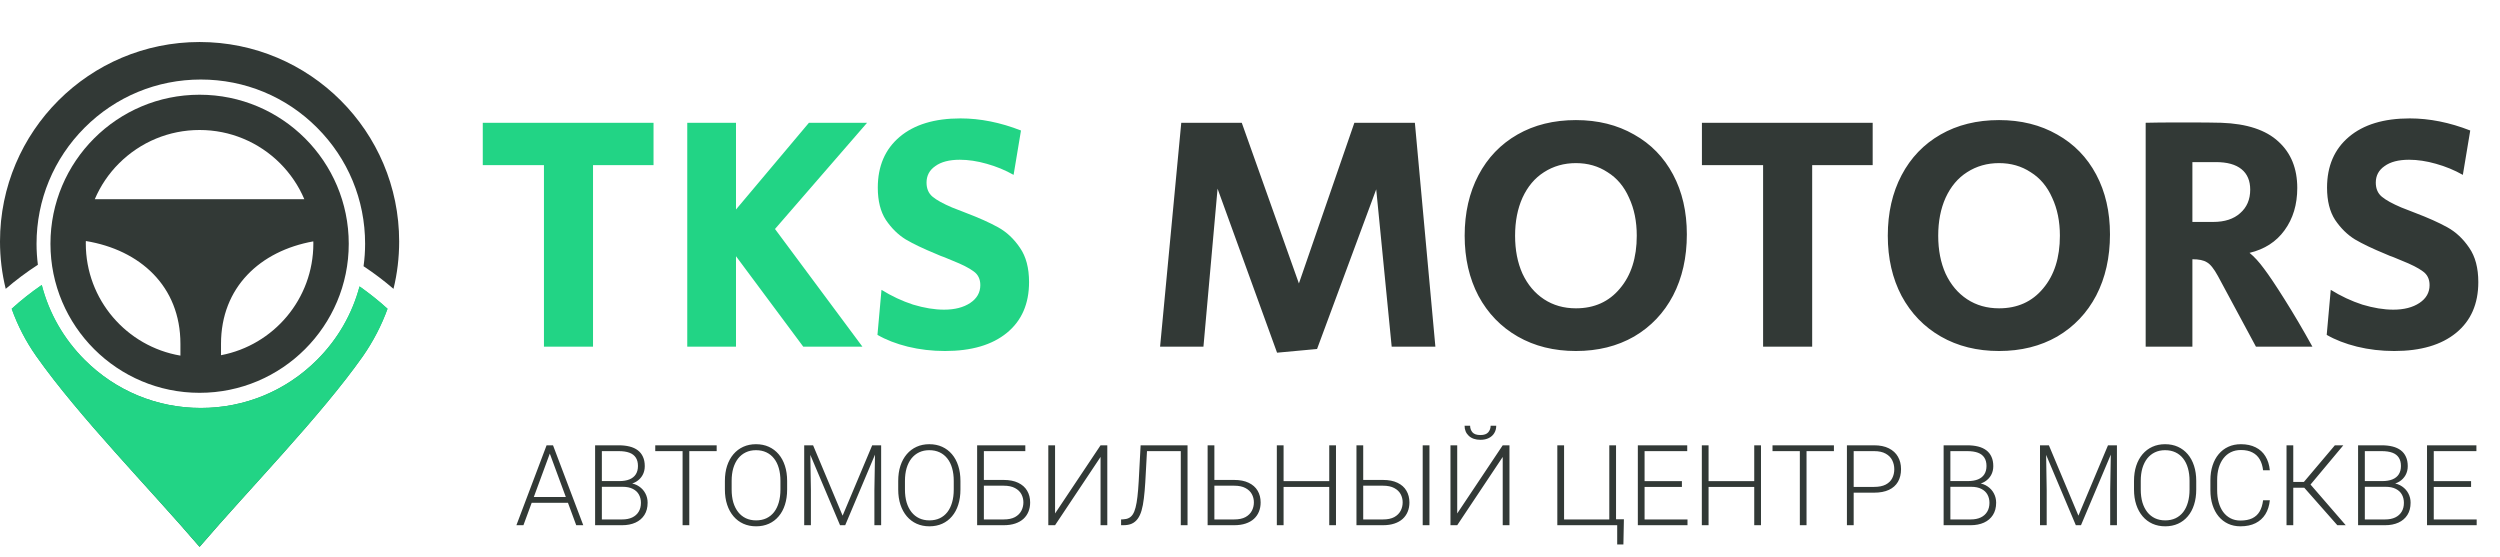
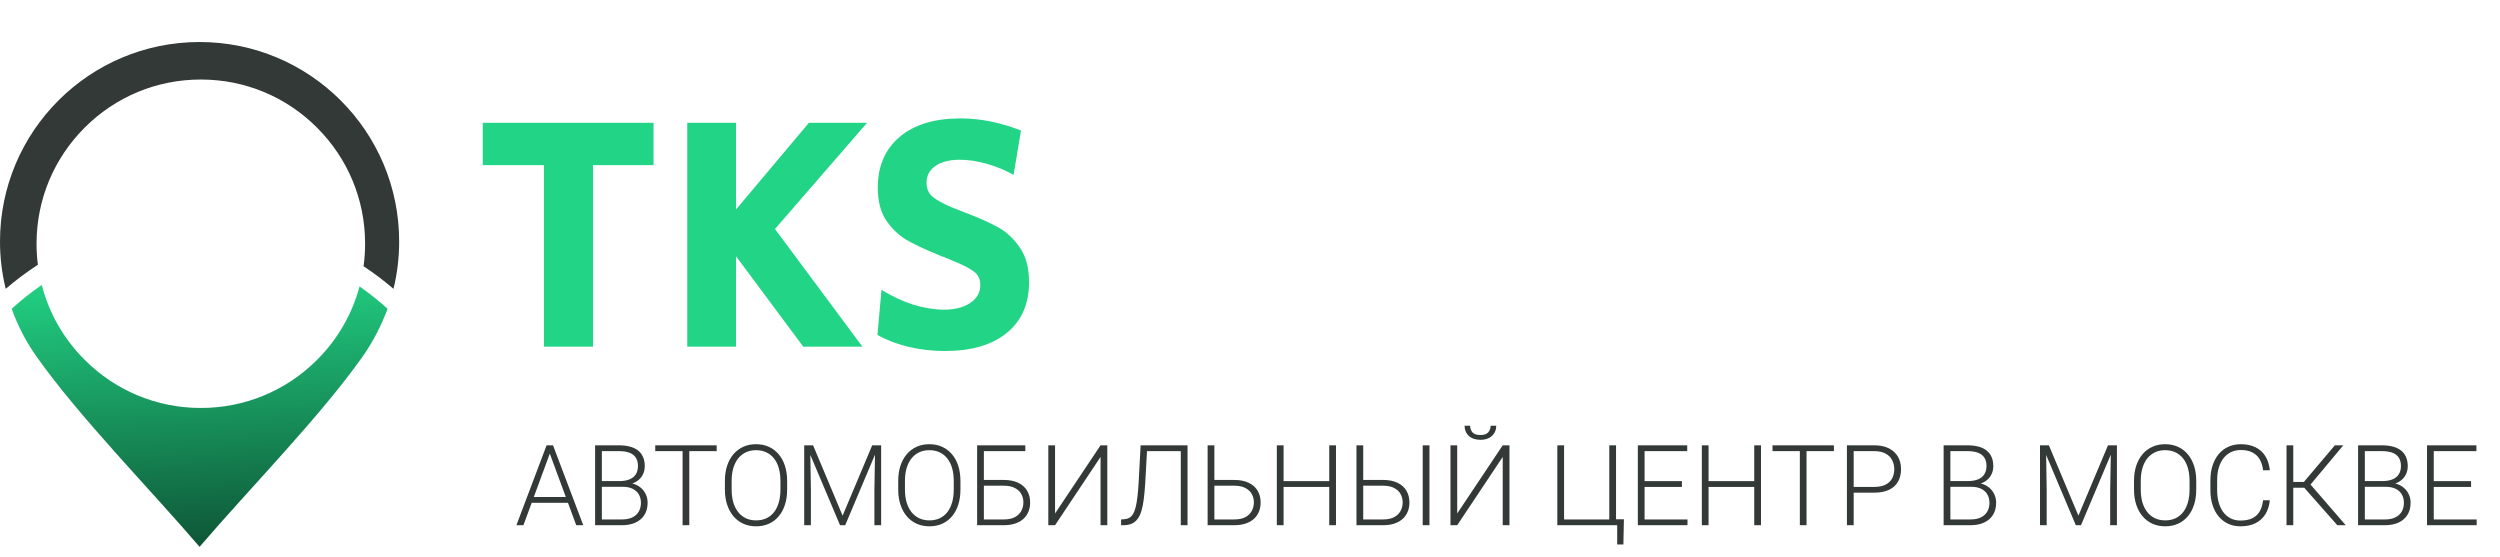
<svg xmlns="http://www.w3.org/2000/svg" width="238" height="53" viewBox="0 0 238 53" fill="none">
  <path d="M51.784 15.72H45.96V11.688H62.216V15.72H56.456V33H51.784V15.72ZM65.427 11.688H70.067V19.944L77.011 11.688H82.547L73.779 21.8L82.1 33H76.468L70.067 24.392V33H65.427V11.688ZM89.966 33.416C88.728 33.416 87.544 33.277 86.414 33C85.304 32.723 84.344 32.349 83.534 31.88L83.918 27.592C84.878 28.189 85.88 28.659 86.926 29C87.992 29.32 88.974 29.48 89.87 29.48C90.894 29.48 91.726 29.267 92.366 28.84C93.006 28.413 93.326 27.848 93.326 27.144C93.326 26.568 93.112 26.131 92.686 25.832C92.259 25.512 91.587 25.171 90.67 24.808L89.902 24.488C89.795 24.445 89.678 24.403 89.55 24.36C89.422 24.296 89.272 24.232 89.102 24.168C87.907 23.677 86.947 23.219 86.222 22.792C85.496 22.344 84.867 21.725 84.334 20.936C83.822 20.147 83.566 19.123 83.566 17.864C83.566 15.816 84.259 14.205 85.646 13.032C87.032 11.859 88.963 11.272 91.438 11.272C93.315 11.272 95.235 11.656 97.198 12.424L96.494 16.648C95.704 16.2 94.851 15.848 93.934 15.592C93.038 15.336 92.184 15.208 91.374 15.208C90.371 15.208 89.592 15.411 89.038 15.816C88.483 16.2 88.206 16.723 88.206 17.384C88.206 17.96 88.398 18.408 88.782 18.728C89.166 19.048 89.784 19.389 90.638 19.752L91.95 20.264C93.187 20.733 94.211 21.192 95.022 21.64C95.832 22.088 96.526 22.739 97.102 23.592C97.678 24.424 97.966 25.512 97.966 26.856C97.966 28.925 97.262 30.536 95.854 31.688C94.446 32.84 92.483 33.416 89.966 33.416Z" fill="#22D485" />
-   <path d="M115.912 17.96L114.568 33H110.44L112.456 11.688H118.216L123.656 26.984L128.936 11.688H134.696L136.648 33H132.488L131.016 18.024L125.384 33.224L121.576 33.576L115.912 17.96ZM150.028 33.416C147.938 33.416 146.092 32.957 144.492 32.04C142.892 31.123 141.644 29.832 140.748 28.168C139.874 26.504 139.436 24.595 139.436 22.44C139.436 20.264 139.874 18.344 140.748 16.68C141.623 15.016 142.86 13.725 144.46 12.808C146.06 11.891 147.916 11.432 150.028 11.432C152.119 11.432 153.964 11.891 155.564 12.808C157.164 13.704 158.402 14.973 159.276 16.616C160.151 18.259 160.588 20.157 160.588 22.312C160.588 24.509 160.151 26.451 159.276 28.136C158.402 29.8 157.164 31.101 155.564 32.04C153.964 32.957 152.119 33.416 150.028 33.416ZM150.028 29.352C151.778 29.352 153.175 28.723 154.22 27.464C155.287 26.205 155.82 24.531 155.82 22.44C155.82 21.075 155.575 19.869 155.084 18.824C154.615 17.757 153.932 16.947 153.036 16.392C152.162 15.816 151.159 15.528 150.028 15.528C148.898 15.528 147.884 15.816 146.988 16.392C146.114 16.947 145.431 17.757 144.94 18.824C144.471 19.869 144.236 21.075 144.236 22.44C144.236 23.805 144.471 25.011 144.94 26.056C145.431 27.101 146.114 27.912 146.988 28.488C147.863 29.064 148.876 29.352 150.028 29.352ZM167.847 15.72H162.023V11.688H178.279V15.72H172.519V33H167.847V15.72ZM190.31 33.416C188.219 33.416 186.374 32.957 184.774 32.04C183.174 31.123 181.926 29.832 181.03 28.168C180.155 26.504 179.718 24.595 179.718 22.44C179.718 20.264 180.155 18.344 181.03 16.68C181.904 15.016 183.142 13.725 184.742 12.808C186.342 11.891 188.198 11.432 190.31 11.432C192.4 11.432 194.246 11.891 195.846 12.808C197.446 13.704 198.683 14.973 199.558 16.616C200.432 18.259 200.87 20.157 200.87 22.312C200.87 24.509 200.432 26.451 199.558 28.136C198.683 29.8 197.446 31.101 195.846 32.04C194.246 32.957 192.4 33.416 190.31 33.416ZM190.31 29.352C192.059 29.352 193.456 28.723 194.502 27.464C195.568 26.205 196.102 24.531 196.102 22.44C196.102 21.075 195.856 19.869 195.366 18.824C194.896 17.757 194.214 16.947 193.318 16.392C192.443 15.816 191.44 15.528 190.31 15.528C189.179 15.528 188.166 15.816 187.27 16.392C186.395 16.947 185.712 17.757 185.222 18.824C184.752 19.869 184.518 21.075 184.518 22.44C184.518 23.805 184.752 25.011 185.222 26.056C185.712 27.101 186.395 27.912 187.27 28.488C188.144 29.064 189.158 29.352 190.31 29.352ZM204.268 11.688C204.908 11.667 206.103 11.656 207.852 11.656C209.623 11.656 210.828 11.667 211.468 11.688C213.9 11.773 215.714 12.371 216.908 13.48C218.103 14.568 218.7 16.04 218.7 17.896C218.7 19.475 218.295 20.819 217.484 21.928C216.695 23.016 215.586 23.731 214.156 24.072C214.604 24.435 215.063 24.936 215.532 25.576C216.002 26.195 216.652 27.165 217.484 28.488C218.359 29.875 219.244 31.379 220.14 33H214.764L211.148 26.28C210.764 25.576 210.412 25.139 210.092 24.968C209.794 24.776 209.335 24.68 208.716 24.68V33H204.268V11.688ZM210.7 21.128C211.788 21.128 212.642 20.851 213.26 20.296C213.9 19.741 214.22 18.995 214.22 18.056C214.22 17.203 213.943 16.552 213.388 16.104C212.834 15.656 212.023 15.432 210.956 15.432H208.716V21.128H210.7ZM227.935 33.416C226.697 33.416 225.513 33.277 224.383 33C223.273 32.723 222.313 32.349 221.503 31.88L221.887 27.592C222.847 28.189 223.849 28.659 224.895 29C225.961 29.32 226.943 29.48 227.839 29.48C228.863 29.48 229.695 29.267 230.335 28.84C230.975 28.413 231.295 27.848 231.295 27.144C231.295 26.568 231.081 26.131 230.655 25.832C230.228 25.512 229.556 25.171 228.639 24.808L227.871 24.488C227.764 24.445 227.647 24.403 227.519 24.36C227.391 24.296 227.241 24.232 227.071 24.168C225.876 23.677 224.916 23.219 224.191 22.792C223.465 22.344 222.836 21.725 222.303 20.936C221.791 20.147 221.535 19.123 221.535 17.864C221.535 15.816 222.228 14.205 223.615 13.032C225.001 11.859 226.932 11.272 229.407 11.272C231.284 11.272 233.204 11.656 235.167 12.424L234.463 16.648C233.673 16.2 232.82 15.848 231.903 15.592C231.007 15.336 230.153 15.208 229.343 15.208C228.34 15.208 227.561 15.411 227.007 15.816C226.452 16.2 226.175 16.723 226.175 17.384C226.175 17.96 226.367 18.408 226.751 18.728C227.135 19.048 227.753 19.389 228.607 19.752L229.919 20.264C231.156 20.733 232.18 21.192 232.991 21.64C233.801 22.088 234.495 22.739 235.071 23.592C235.647 24.424 235.935 25.512 235.935 26.856C235.935 28.925 235.231 30.536 233.823 31.688C232.415 32.84 230.452 33.416 227.935 33.416Z" fill="#323936" />
  <path d="M52.464 42.847L49.831 50H49.162L52.035 42.393H52.501L52.464 42.847ZM54.857 50L52.218 42.847L52.182 42.393H52.647L55.526 50H54.857ZM54.387 47.315V47.868H50.348V47.315H54.387ZM59.272 46.343H57.13L57.119 45.799H58.963C59.34 45.799 59.66 45.745 59.925 45.638C60.189 45.529 60.39 45.369 60.526 45.157C60.665 44.941 60.734 44.676 60.734 44.363C60.734 44.042 60.667 43.778 60.531 43.569C60.395 43.356 60.191 43.199 59.919 43.098C59.648 42.997 59.306 42.947 58.895 42.947H57.297V50H56.654V42.393H58.895C59.282 42.393 59.629 42.431 59.935 42.508C60.242 42.584 60.503 42.705 60.719 42.868C60.935 43.032 61.099 43.239 61.21 43.49C61.325 43.737 61.382 44.033 61.382 44.378C61.382 44.692 61.313 44.976 61.173 45.23C61.034 45.481 60.837 45.686 60.583 45.846C60.332 46.003 60.031 46.101 59.679 46.139L59.272 46.343ZM59.225 50H56.926L57.255 49.451H59.225C59.601 49.451 59.921 49.389 60.186 49.263C60.454 49.135 60.66 48.952 60.802 48.715C60.945 48.478 61.017 48.196 61.017 47.868C61.017 47.579 60.954 47.32 60.828 47.09C60.703 46.86 60.512 46.679 60.254 46.547C59.996 46.411 59.669 46.343 59.272 46.343H57.939L57.95 45.799H59.836L59.951 45.993C60.292 46.028 60.59 46.134 60.844 46.311C61.102 46.486 61.3 46.707 61.44 46.975C61.583 47.243 61.654 47.538 61.654 47.858C61.654 48.318 61.551 48.708 61.346 49.028C61.144 49.345 60.86 49.587 60.494 49.754C60.132 49.918 59.709 50 59.225 50ZM65.62 42.393V50H64.982V42.393H65.62ZM68.227 42.393V42.947H62.38V42.393H68.227ZM74.935 45.789V46.604C74.935 47.137 74.865 47.619 74.726 48.051C74.59 48.48 74.392 48.847 74.13 49.154C73.873 49.46 73.563 49.695 73.2 49.859C72.838 50.023 72.431 50.105 71.978 50.105C71.535 50.105 71.131 50.023 70.766 49.859C70.403 49.695 70.092 49.46 69.831 49.154C69.569 48.847 69.367 48.48 69.225 48.051C69.082 47.619 69.01 47.137 69.01 46.604V45.789C69.01 45.256 69.08 44.775 69.219 44.347C69.362 43.915 69.564 43.546 69.825 43.239C70.087 42.933 70.398 42.698 70.76 42.534C71.123 42.37 71.525 42.288 71.967 42.288C72.42 42.288 72.828 42.37 73.19 42.534C73.552 42.698 73.864 42.933 74.125 43.239C74.386 43.546 74.587 43.915 74.726 44.347C74.865 44.775 74.935 45.256 74.935 45.789ZM74.298 46.604V45.779C74.298 45.329 74.245 44.925 74.141 44.566C74.04 44.208 73.888 43.901 73.686 43.647C73.488 43.393 73.244 43.198 72.955 43.062C72.666 42.926 72.337 42.858 71.967 42.858C71.609 42.858 71.286 42.926 71.001 43.062C70.715 43.198 70.471 43.393 70.269 43.647C70.071 43.901 69.918 44.208 69.81 44.566C69.705 44.925 69.653 45.329 69.653 45.779V46.604C69.653 47.057 69.705 47.464 69.81 47.827C69.918 48.185 70.073 48.494 70.275 48.751C70.477 49.006 70.72 49.201 71.006 49.337C71.295 49.472 71.619 49.54 71.978 49.54C72.35 49.54 72.68 49.472 72.965 49.337C73.251 49.201 73.493 49.006 73.692 48.751C73.89 48.494 74.04 48.185 74.141 47.827C74.245 47.464 74.298 47.057 74.298 46.604ZM76.758 42.393H77.406L80.217 49.091L83.033 42.393H83.676L80.463 50H79.972L76.758 42.393ZM76.56 42.393H77.129L77.197 46.677V50H76.56V42.393ZM83.315 42.393H83.885V50H83.242V46.677L83.315 42.393ZM91.434 45.789V46.604C91.434 47.137 91.365 47.619 91.225 48.051C91.09 48.48 90.891 48.847 90.63 49.154C90.372 49.46 90.062 49.695 89.7 49.859C89.338 50.023 88.93 50.105 88.477 50.105C88.035 50.105 87.631 50.023 87.265 49.859C86.903 49.695 86.591 49.46 86.33 49.154C86.069 48.847 85.867 48.48 85.724 48.051C85.581 47.619 85.51 47.137 85.51 46.604V45.789C85.51 45.256 85.579 44.775 85.719 44.347C85.861 43.915 86.063 43.546 86.325 43.239C86.586 42.933 86.898 42.698 87.26 42.534C87.622 42.37 88.024 42.288 88.467 42.288C88.919 42.288 89.327 42.37 89.689 42.534C90.052 42.698 90.363 42.933 90.624 43.239C90.886 43.546 91.086 43.915 91.225 44.347C91.365 44.775 91.434 45.256 91.434 45.789ZM90.797 46.604V45.779C90.797 45.329 90.745 44.925 90.64 44.566C90.539 44.208 90.388 43.901 90.186 43.647C89.987 43.393 89.743 43.198 89.454 43.062C89.165 42.926 88.836 42.858 88.467 42.858C88.108 42.858 87.786 42.926 87.5 43.062C87.215 43.198 86.971 43.393 86.769 43.647C86.57 43.901 86.417 44.208 86.309 44.566C86.204 44.925 86.152 45.329 86.152 45.779V46.604C86.152 47.057 86.204 47.464 86.309 47.827C86.417 48.185 86.572 48.494 86.774 48.751C86.976 49.006 87.22 49.201 87.505 49.337C87.794 49.472 88.118 49.54 88.477 49.54C88.85 49.54 89.179 49.472 89.465 49.337C89.75 49.201 89.992 49.006 90.191 48.751C90.389 48.494 90.539 48.185 90.64 47.827C90.745 47.464 90.797 47.057 90.797 46.604ZM97.61 42.393V42.947H93.665V50H93.023V42.393H97.61ZM93.441 45.69H95.546C96.096 45.69 96.558 45.78 96.931 45.961C97.307 46.139 97.591 46.39 97.782 46.714C97.974 47.034 98.07 47.409 98.07 47.837C98.07 48.154 98.016 48.445 97.908 48.709C97.8 48.974 97.639 49.204 97.427 49.399C97.214 49.591 96.951 49.739 96.638 49.843C96.325 49.948 95.96 50 95.546 50H93.023V42.393H93.665V49.451H95.546C95.992 49.451 96.352 49.377 96.627 49.227C96.903 49.074 97.105 48.873 97.234 48.626C97.362 48.379 97.427 48.112 97.427 47.827C97.427 47.544 97.362 47.283 97.234 47.043C97.105 46.803 96.903 46.609 96.627 46.463C96.352 46.313 95.992 46.238 95.546 46.238H93.441V45.69ZM100.442 48.882L104.773 42.393H105.415V50H104.773V43.501L100.442 50H99.799V42.393H100.442V48.882ZM112.542 42.393V42.947H108.817V42.393H112.542ZM113.054 42.393V50H112.411V42.393H113.054ZM108.587 42.393H109.224L109.031 45.909C108.996 46.491 108.951 47.005 108.895 47.45C108.843 47.896 108.77 48.281 108.675 48.605C108.581 48.925 108.458 49.188 108.305 49.394C108.155 49.599 107.968 49.753 107.746 49.854C107.526 49.951 107.26 50 106.946 50H106.727V49.451L106.92 49.441C107.126 49.434 107.303 49.394 107.453 49.321C107.606 49.248 107.735 49.131 107.84 48.971C107.948 48.807 108.036 48.588 108.106 48.312C108.179 48.037 108.238 47.696 108.284 47.288C108.332 46.881 108.372 46.395 108.404 45.831L108.587 42.393ZM115.384 45.69H117.489C118.04 45.69 118.501 45.78 118.874 45.961C119.25 46.139 119.534 46.39 119.726 46.714C119.917 47.034 120.013 47.409 120.013 47.837C120.013 48.154 119.959 48.445 119.851 48.709C119.743 48.974 119.583 49.204 119.37 49.399C119.158 49.591 118.895 49.739 118.581 49.843C118.268 49.948 117.904 50 117.489 50H114.966V42.393H115.609V49.451H117.489C117.935 49.451 118.296 49.377 118.571 49.227C118.846 49.074 119.048 48.873 119.177 48.626C119.306 48.379 119.37 48.112 119.37 47.827C119.37 47.544 119.306 47.283 119.177 47.043C119.048 46.803 118.846 46.609 118.571 46.463C118.296 46.313 117.935 46.238 117.489 46.238H115.384V45.69ZM126.669 45.805V46.353H122.045V45.805H126.669ZM122.197 42.393V50H121.554V42.393H122.197ZM127.186 42.393V50H126.544V42.393H127.186ZM129.548 45.69H131.659C132.209 45.69 132.67 45.78 133.043 45.961C133.419 46.139 133.701 46.39 133.889 46.714C134.081 47.034 134.177 47.409 134.177 47.837C134.177 48.154 134.123 48.445 134.015 48.709C133.907 48.974 133.747 49.204 133.534 49.399C133.322 49.591 133.059 49.739 132.745 49.843C132.432 49.948 132.07 50 131.659 50H129.135V42.393H129.778V49.451H131.659C132.101 49.451 132.46 49.377 132.735 49.227C133.01 49.074 133.212 48.873 133.341 48.626C133.47 48.379 133.534 48.112 133.534 47.827C133.534 47.544 133.47 47.283 133.341 47.043C133.212 46.803 133.01 46.609 132.735 46.463C132.46 46.313 132.101 46.238 131.659 46.238H129.548V45.69ZM136.084 42.393V50H135.441V42.393H136.084ZM138.727 48.882L143.059 42.393H143.701V50H143.059V43.501L138.727 50H138.085V42.393H138.727V48.882ZM141.909 40.528H142.442C142.442 40.789 142.381 41.021 142.259 41.223C142.141 41.425 141.968 41.583 141.742 41.698C141.516 41.813 141.247 41.87 140.937 41.87C140.471 41.87 140.102 41.745 139.83 41.494C139.562 41.244 139.428 40.921 139.428 40.528H139.955C139.955 40.768 140.028 40.977 140.175 41.155C140.324 41.329 140.579 41.416 140.937 41.416C141.286 41.416 141.535 41.327 141.685 41.15C141.834 40.972 141.909 40.765 141.909 40.528ZM154.595 49.436L154.548 51.834H153.957V50H153.21V49.436H154.595ZM148.257 50V42.393H148.9V49.451H153.205V42.393H153.847V50H148.257ZM160.65 49.451V50H156.371V49.451H160.65ZM156.564 42.393V50H155.922V42.393H156.564ZM160.117 45.805V46.353H156.371V45.805H160.117ZM160.624 42.393V42.947H156.371V42.393H160.624ZM167.128 45.805V46.353H162.505V45.805H167.128ZM162.656 42.393V50H162.014V42.393H162.656ZM167.646 42.393V50H167.003V42.393H167.646ZM171.982 42.393V50H171.345V42.393H171.982ZM174.589 42.393V42.947H168.743V42.393H174.589ZM178.414 46.902H176.245V46.353H178.414C178.866 46.353 179.234 46.28 179.516 46.134C179.802 45.984 180.009 45.782 180.138 45.528C180.27 45.273 180.336 44.988 180.336 44.671C180.336 44.361 180.27 44.075 180.138 43.814C180.009 43.553 179.802 43.344 179.516 43.187C179.234 43.027 178.866 42.947 178.414 42.947H176.47V50H175.827V42.393H178.414C178.971 42.393 179.439 42.489 179.819 42.68C180.202 42.872 180.491 43.138 180.686 43.48C180.881 43.821 180.979 44.215 180.979 44.66C180.979 45.127 180.881 45.529 180.686 45.867C180.491 46.202 180.204 46.458 179.824 46.635C179.445 46.813 178.974 46.902 178.414 46.902ZM187.651 46.343H185.509L185.498 45.799H187.342C187.719 45.799 188.039 45.745 188.304 45.638C188.568 45.529 188.769 45.369 188.905 45.157C189.044 44.941 189.114 44.676 189.114 44.363C189.114 44.042 189.046 43.778 188.91 43.569C188.774 43.356 188.57 43.199 188.299 43.098C188.027 42.997 187.686 42.947 187.275 42.947H185.676V50H185.033V42.393H187.275C187.661 42.393 188.008 42.431 188.314 42.508C188.621 42.584 188.882 42.705 189.098 42.868C189.314 43.032 189.478 43.239 189.589 43.49C189.704 43.737 189.761 44.033 189.761 44.378C189.761 44.692 189.692 44.976 189.552 45.23C189.413 45.481 189.216 45.686 188.962 45.846C188.711 46.003 188.41 46.101 188.058 46.139L187.651 46.343ZM187.604 50H185.305L185.634 49.451H187.604C187.98 49.451 188.3 49.389 188.565 49.263C188.833 49.135 189.039 48.952 189.181 48.715C189.324 48.478 189.396 48.196 189.396 47.868C189.396 47.579 189.333 47.32 189.208 47.09C189.082 46.86 188.891 46.679 188.633 46.547C188.375 46.411 188.048 46.343 187.651 46.343H186.318L186.329 45.799H188.215L188.33 45.993C188.671 46.028 188.969 46.134 189.223 46.311C189.481 46.486 189.68 46.707 189.819 46.975C189.962 47.243 190.033 47.538 190.033 47.858C190.033 48.318 189.93 48.708 189.725 49.028C189.523 49.345 189.239 49.587 188.873 49.754C188.511 49.918 188.088 50 187.604 50ZM194.406 42.393H195.054L197.865 49.091L200.681 42.393H201.323L198.11 50H197.619L194.406 42.393ZM194.208 42.393H194.777L194.845 46.677V50H194.208V42.393ZM200.963 42.393H201.532V50H200.89V46.677L200.963 42.393ZM209.082 45.789V46.604C209.082 47.137 209.012 47.619 208.873 48.051C208.737 48.48 208.539 48.847 208.277 49.154C208.02 49.46 207.71 49.695 207.347 49.859C206.985 50.023 206.578 50.105 206.125 50.105C205.683 50.105 205.279 50.023 204.913 49.859C204.551 49.695 204.239 49.46 203.978 49.154C203.716 48.847 203.514 48.48 203.372 48.051C203.229 47.619 203.157 47.137 203.157 46.604V45.789C203.157 45.256 203.227 44.775 203.366 44.347C203.509 43.915 203.711 43.546 203.972 43.239C204.234 42.933 204.545 42.698 204.908 42.534C205.27 42.37 205.672 42.288 206.114 42.288C206.567 42.288 206.975 42.37 207.337 42.534C207.699 42.698 208.011 42.933 208.272 43.239C208.533 43.546 208.734 43.915 208.873 44.347C209.012 44.775 209.082 45.256 209.082 45.789ZM208.445 46.604V45.779C208.445 45.329 208.392 44.925 208.288 44.566C208.187 44.208 208.035 43.901 207.833 43.647C207.635 43.393 207.391 43.198 207.102 43.062C206.813 42.926 206.484 42.858 206.114 42.858C205.756 42.858 205.434 42.926 205.148 43.062C204.862 43.198 204.618 43.393 204.416 43.647C204.218 43.901 204.065 44.208 203.957 44.566C203.852 44.925 203.8 45.329 203.8 45.779V46.604C203.8 47.057 203.852 47.464 203.957 47.827C204.065 48.185 204.22 48.494 204.422 48.751C204.624 49.006 204.868 49.201 205.153 49.337C205.442 49.472 205.766 49.54 206.125 49.54C206.498 49.54 206.827 49.472 207.112 49.337C207.398 49.201 207.64 49.006 207.839 48.751C208.037 48.494 208.187 48.185 208.288 47.827C208.392 47.464 208.445 47.057 208.445 46.604ZM215.446 47.628H216.088C216.036 48.14 215.895 48.582 215.665 48.955C215.435 49.324 215.122 49.608 214.725 49.807C214.328 50.005 213.849 50.105 213.288 50.105C212.856 50.105 212.464 50.023 212.112 49.859C211.764 49.695 211.464 49.464 211.214 49.164C210.963 48.861 210.77 48.499 210.634 48.077C210.498 47.656 210.43 47.187 210.43 46.672V45.721C210.43 45.206 210.498 44.739 210.634 44.321C210.77 43.899 210.965 43.537 211.219 43.234C211.473 42.931 211.778 42.698 212.133 42.534C212.488 42.37 212.889 42.288 213.335 42.288C213.875 42.288 214.341 42.388 214.735 42.586C215.129 42.781 215.439 43.063 215.665 43.433C215.895 43.802 216.036 44.248 216.088 44.77H215.446C215.397 44.359 215.289 44.011 215.122 43.725C214.954 43.44 214.723 43.222 214.427 43.072C214.134 42.919 213.77 42.842 213.335 42.842C212.98 42.842 212.663 42.91 212.384 43.046C212.105 43.182 211.868 43.377 211.673 43.631C211.478 43.882 211.329 44.183 211.224 44.535C211.123 44.887 211.073 45.279 211.073 45.711V46.672C211.073 47.09 211.121 47.475 211.219 47.827C211.316 48.178 211.459 48.483 211.647 48.741C211.839 48.999 212.072 49.199 212.347 49.342C212.623 49.484 212.936 49.556 213.288 49.556C213.737 49.556 214.112 49.484 214.411 49.342C214.714 49.195 214.949 48.98 215.116 48.694C215.284 48.408 215.393 48.053 215.446 47.628ZM218.319 42.393V50H217.677V42.393H218.319ZM223.084 42.393L219.709 46.432H218.063L218.006 45.878H219.333L222.279 42.393H223.084ZM222.514 50L219.301 46.358L219.672 45.794L223.314 50H222.514ZM227.107 46.343H224.965L224.954 45.799H226.799C227.175 45.799 227.495 45.745 227.76 45.638C228.025 45.529 228.225 45.369 228.361 45.157C228.5 44.941 228.57 44.676 228.57 44.363C228.57 44.042 228.502 43.778 228.366 43.569C228.23 43.356 228.026 43.199 227.755 43.098C227.483 42.997 227.142 42.947 226.731 42.947H225.132V50H224.489V42.393H226.731C227.117 42.393 227.464 42.431 227.77 42.508C228.077 42.584 228.338 42.705 228.554 42.868C228.77 43.032 228.934 43.239 229.045 43.49C229.16 43.737 229.218 44.033 229.218 44.378C229.218 44.692 229.148 44.976 229.009 45.23C228.869 45.481 228.673 45.686 228.418 45.846C228.168 46.003 227.866 46.101 227.514 46.139L227.107 46.343ZM227.06 50H224.761L225.09 49.451H227.06C227.436 49.451 227.757 49.389 228.021 49.263C228.289 49.135 228.495 48.952 228.638 48.715C228.781 48.478 228.852 48.196 228.852 47.868C228.852 47.579 228.789 47.32 228.664 47.09C228.538 46.86 228.347 46.679 228.089 46.547C227.831 46.411 227.504 46.343 227.107 46.343H225.775L225.785 45.799H227.671L227.786 45.993C228.127 46.028 228.425 46.134 228.68 46.311C228.937 46.486 229.136 46.707 229.275 46.975C229.418 47.243 229.489 47.538 229.489 47.858C229.489 48.318 229.387 48.708 229.181 49.028C228.979 49.345 228.695 49.587 228.329 49.754C227.967 49.918 227.544 50 227.06 50ZM235.78 49.451V50H231.501V49.451H235.78ZM231.694 42.393V50H231.052V42.393H231.694ZM235.247 45.805V46.353H231.501V45.805H235.247ZM235.754 42.393V42.947H231.501V42.393H235.754Z" fill="#323936" />
  <path fill-rule="evenodd" clip-rule="evenodd" d="M3.459 33.919C7.496 39.643 14.271 46.542 19 52.059C23.724 46.542 30.503 39.643 34.541 33.919C35.534 32.491 36.319 30.975 36.893 29.395C36.053 28.629 35.158 27.923 34.229 27.266C33.528 29.889 32.154 32.289 30.182 34.26C27.227 37.213 23.299 38.838 19.123 38.838C14.947 38.838 11.019 37.213 8.064 34.26C6.058 32.254 4.664 29.8 3.977 27.128C2.969 27.819 2.016 28.575 1.111 29.395C1.68 30.99 2.465 32.511 3.459 33.919Z" fill="url(#paint0_linear_1710_15)" />
-   <path fill-rule="evenodd" clip-rule="evenodd" d="M3.459 33.919C7.496 39.643 14.271 46.542 19 52.059C23.724 46.542 30.503 39.643 34.541 33.919C35.534 32.491 36.319 30.975 36.893 29.395C36.053 28.629 35.158 27.923 34.229 27.266C33.528 29.889 32.154 32.289 30.182 34.26C27.227 37.213 23.299 38.838 19.123 38.838C14.947 38.838 11.019 37.213 8.064 34.26C6.058 32.254 4.664 29.8 3.977 27.128C2.969 27.819 2.016 28.575 1.111 29.395C1.68 30.99 2.465 32.511 3.459 33.919Z" fill="#22D485" />
  <path fill-rule="evenodd" clip-rule="evenodd" d="M3.607 25.207C3.523 24.55 3.479 23.883 3.479 23.207C3.479 19.034 5.105 15.107 8.06 12.149C11.015 9.195 14.943 7.571 19.119 7.571C23.299 7.571 27.228 9.195 30.178 12.149C33.133 15.102 34.758 19.029 34.758 23.207C34.758 23.928 34.709 24.644 34.61 25.345C35.603 26.002 36.557 26.723 37.461 27.498C37.817 26.042 38 24.54 38 22.989C38 12.505 29.496 4 19 4C8.504 4 0 12.505 0 22.989C0 24.52 0.183 26.032 0.544 27.498C1.507 26.669 2.53 25.903 3.607 25.207Z" fill="#323936" />
-   <path fill-rule="evenodd" clip-rule="evenodd" d="M26.664 15.547C25.666 14.549 24.47 13.744 23.145 13.196C21.871 12.667 20.472 12.376 19 12.376C17.532 12.376 16.134 12.667 14.854 13.196C13.529 13.744 12.338 14.549 11.335 15.547C10.357 16.52 9.571 17.68 9.023 18.964H28.971C28.428 17.68 27.637 16.524 26.664 15.547ZM8.963 13.171C11.533 10.603 15.081 9.018 19 9.018C22.918 9.018 26.471 10.603 29.041 13.171C31.61 15.739 33.201 19.29 33.201 23.207C33.201 27.123 31.61 30.669 29.041 33.237C26.471 35.805 22.923 37.396 19 37.396C15.081 37.396 11.533 35.805 8.963 33.237C6.394 30.669 4.803 27.123 4.803 23.207C4.803 19.29 6.394 15.739 8.963 13.171ZM8.173 22.945C8.173 23.024 8.168 23.103 8.168 23.182C8.168 28.54 12.062 32.985 17.176 33.855V32.738C17.181 27.237 13.317 23.789 8.173 22.945ZM21.045 33.815C26.051 32.857 29.831 28.466 29.831 23.182C29.831 23.113 29.831 23.049 29.826 22.979C24.771 23.888 21.04 27.345 21.04 32.738V33.815H21.045Z" fill="#323936" />
  <defs>
    <linearGradient id="paint0_linear_1710_15" x1="19.422" y1="70.289" x2="16.889" y2="25.533" gradientUnits="userSpaceOnUse">
      <stop />
      <stop offset="1" stop-color="#22D485" />
    </linearGradient>
  </defs>
</svg>